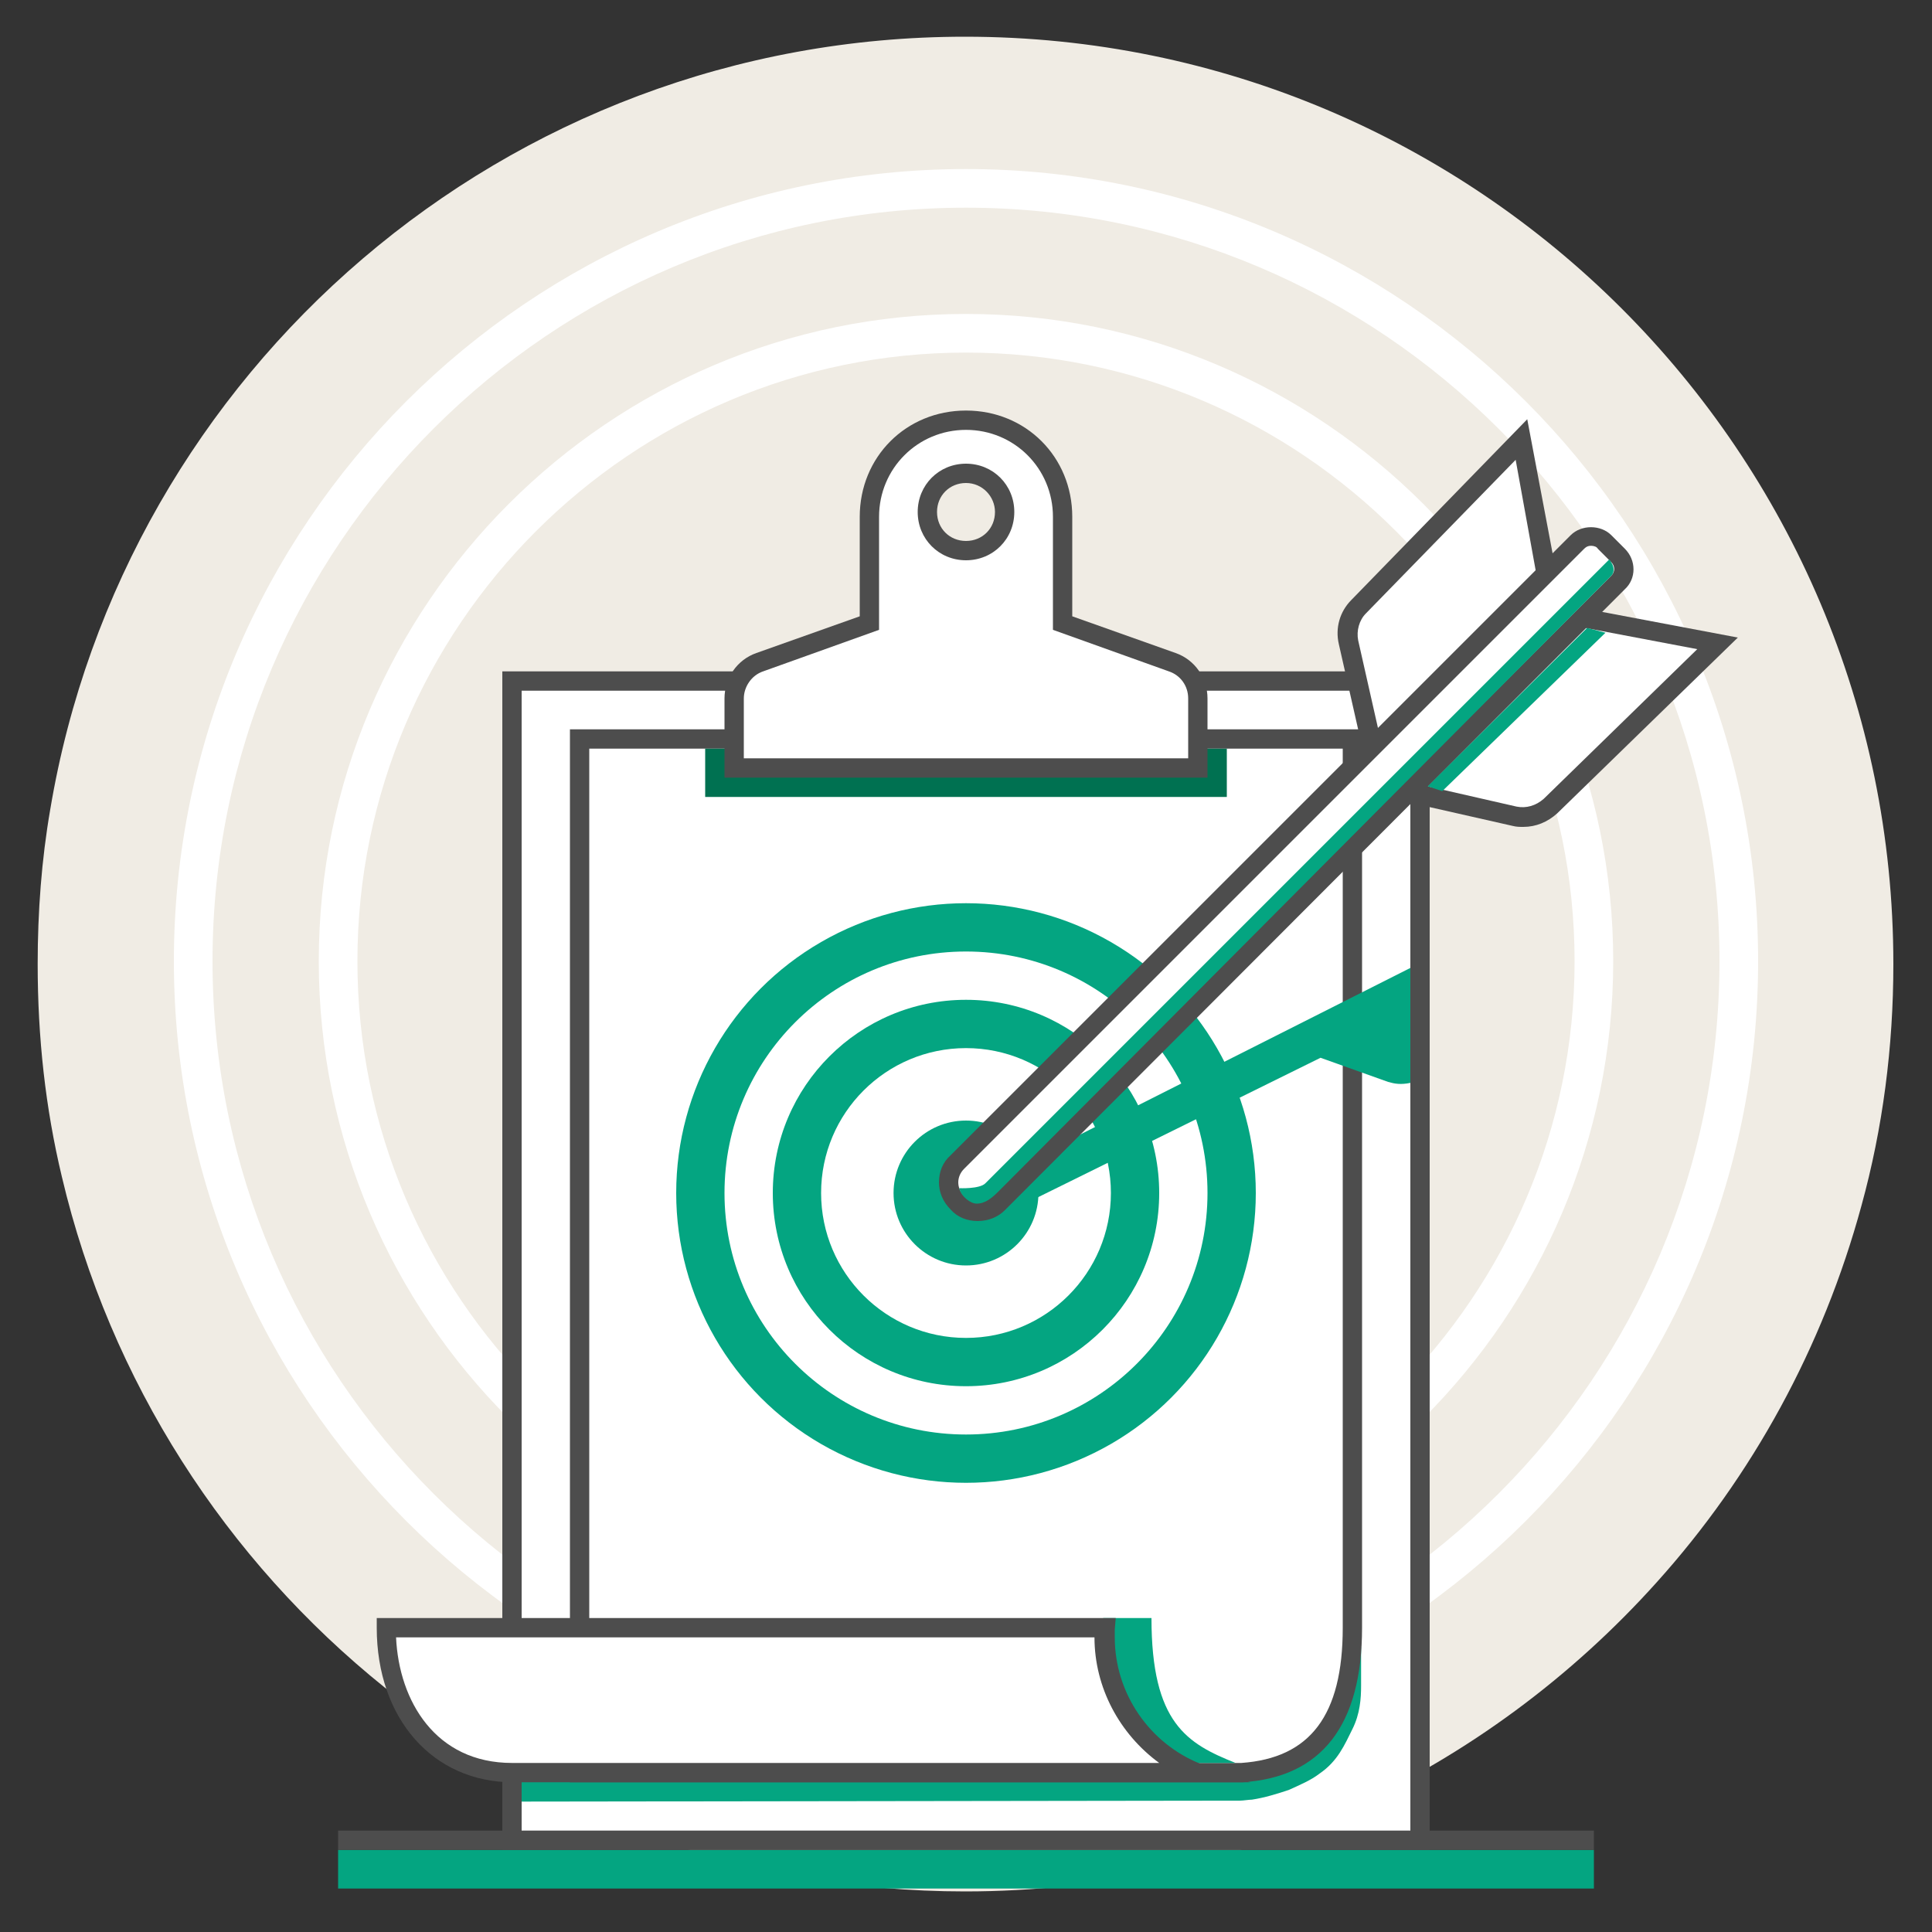
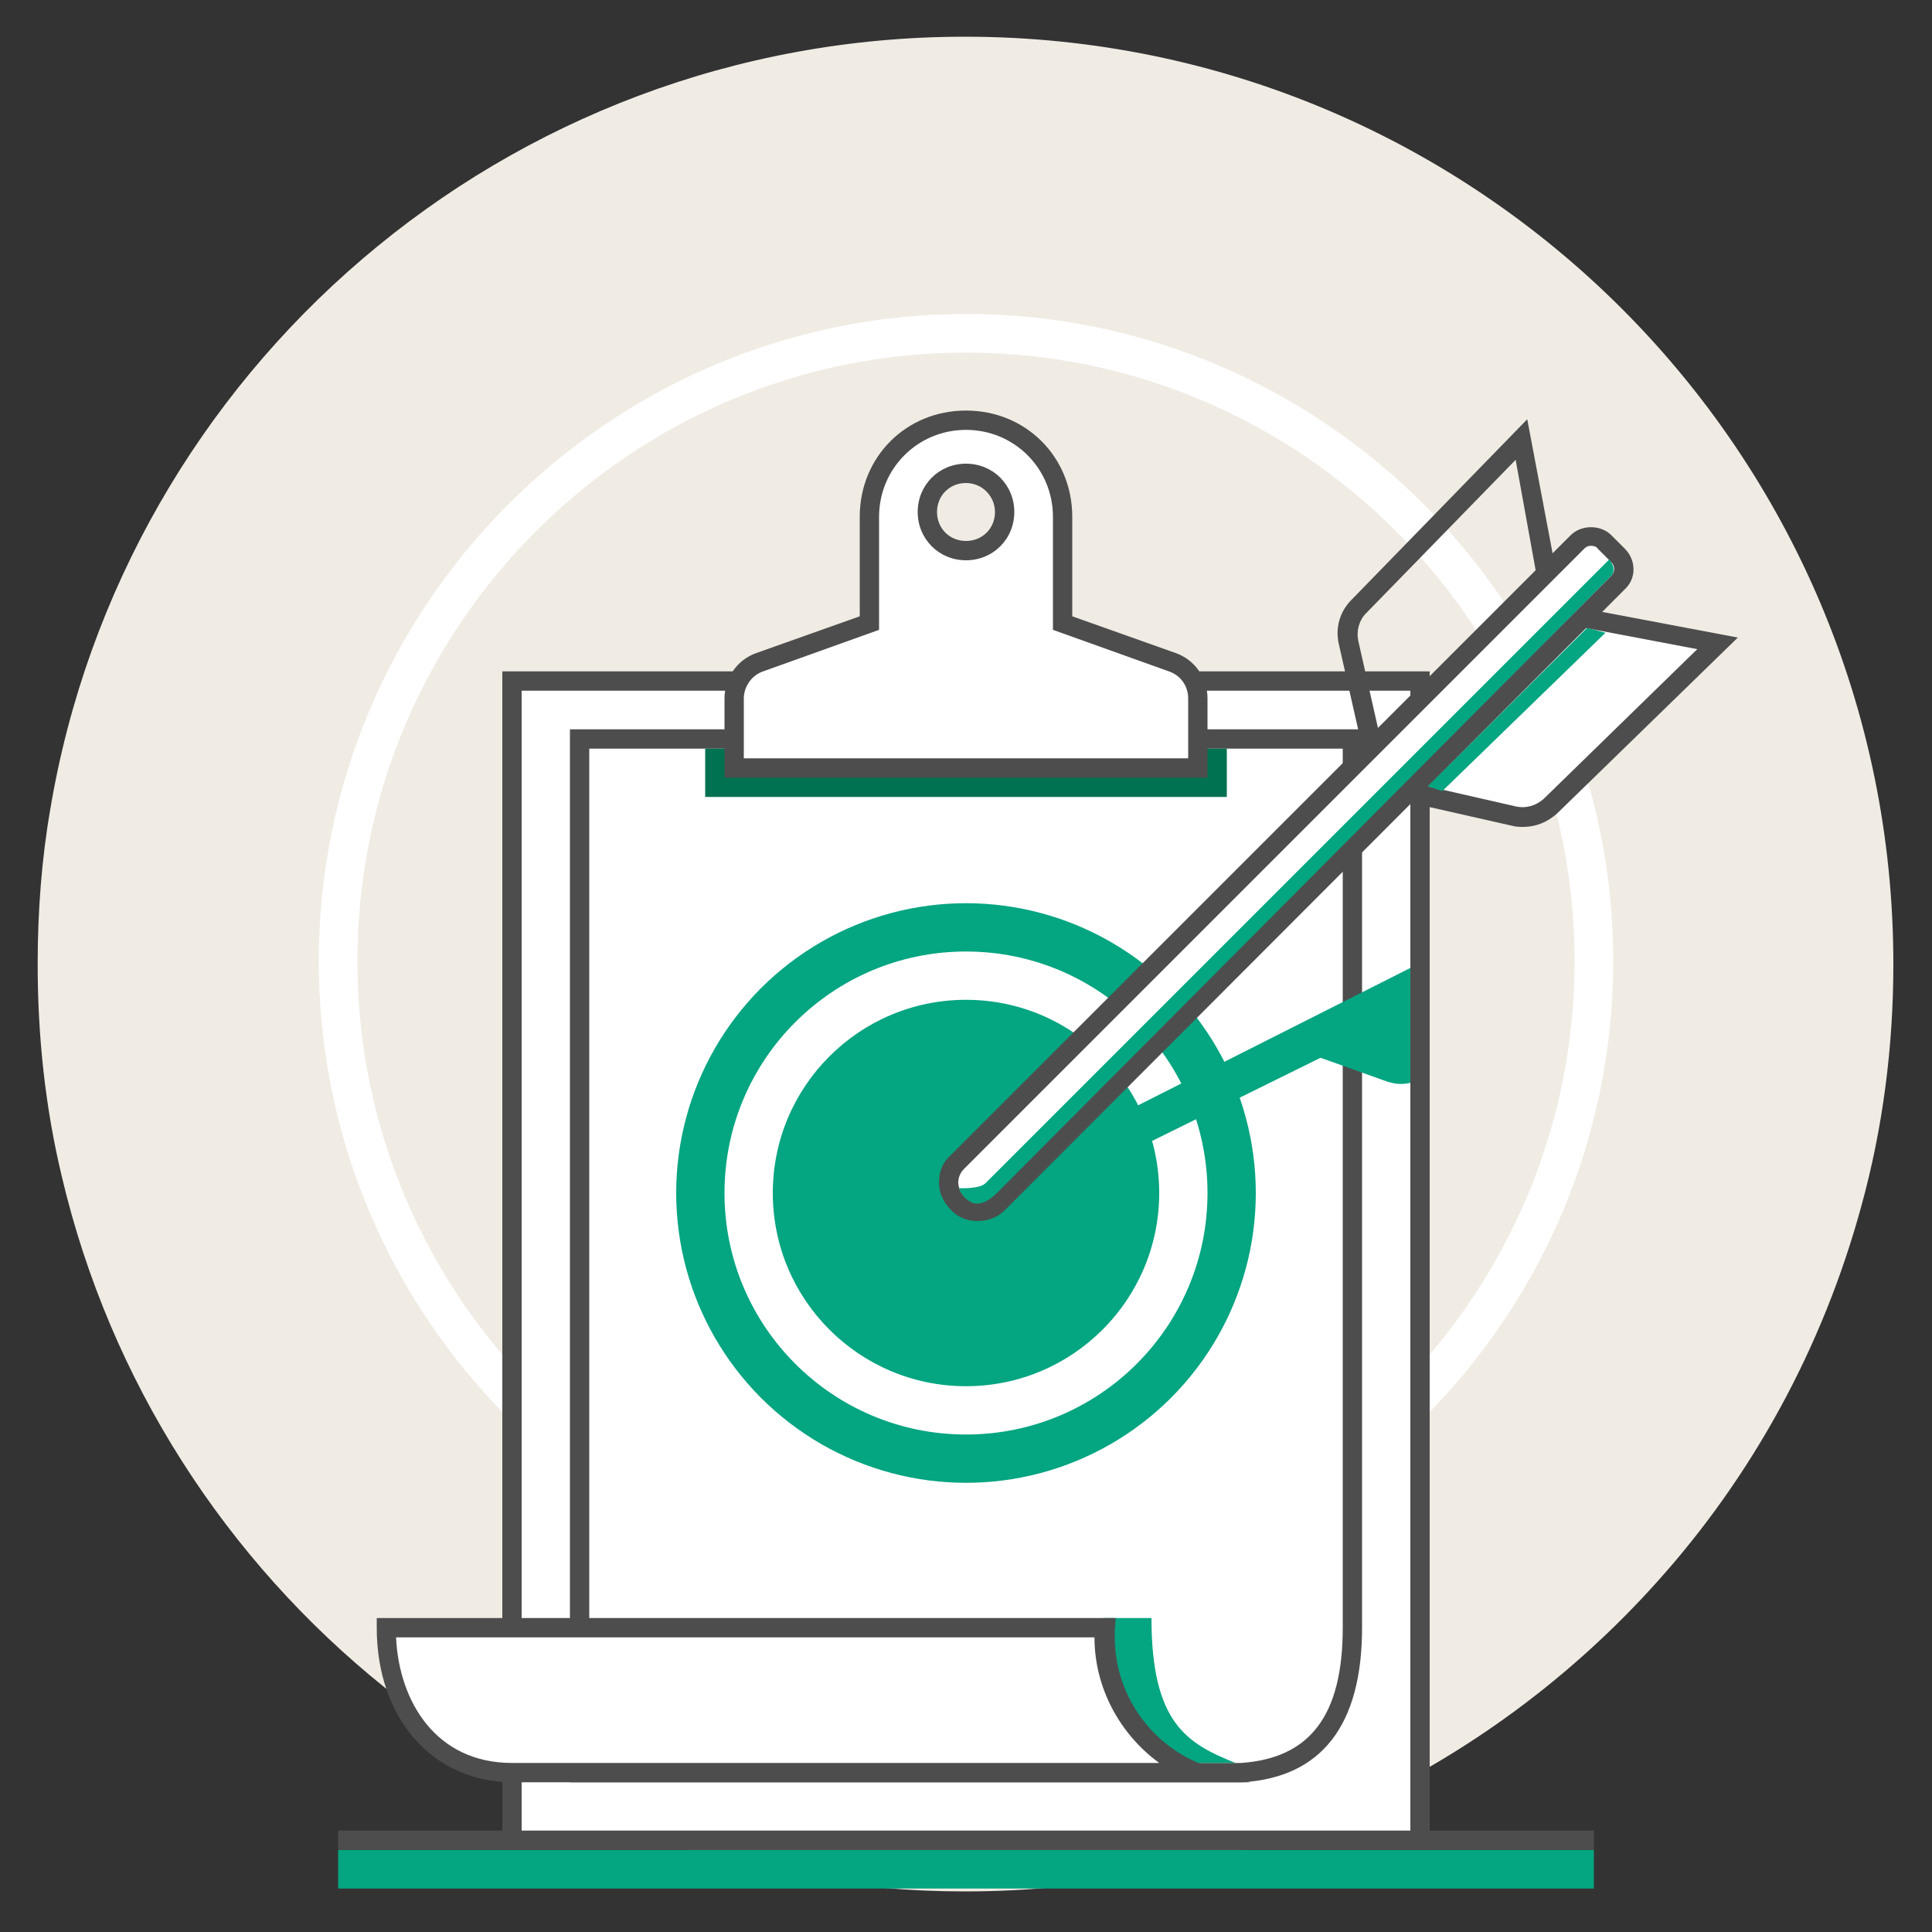
<svg xmlns="http://www.w3.org/2000/svg" version="1.1" id="Ebene_1" x="0px" y="0px" viewBox="0 0 200 200" style="enable-background:new 0 0 200 200;" xml:space="preserve">
  <rect x="0" y="0" width="200" height="200" fill="#333333" stroke="none" />
  <style type="text/css">
	.st0{fill:#F0ECE4;}
	.st1{fill:#04A581;}
	.st2{fill:#4D4D4D;}
	.st3{fill:#FFFFFF;}
	.st4{fill:#007151;}
</style>
  <g id="Planning">
    <g>
      <path class="st0" d="M196,99.8c0,8.6-1.1,17-3.3,25c-4,14.7-11.3,28-21.2,39c-17.6,19.6-43.1,32-71.6,32    c-45.5,0-83.5-31.6-93.5-74c-1.7-7.1-2.5-14.4-2.5-22c0-5.4,0.4-10.8,1.3-16c7.6-45.4,47.1-80,94.7-80C153,3.8,196,46.8,196,99.8z    " />
      <g>
        <rect x="35" y="191.5" class="st1" width="130" height="4" />
        <rect x="35" y="189.5" class="st2" width="130" height="2" />
      </g>
    </g>
-     <path class="st3" d="M100,181.5c-45.2,0-82-36.8-82-82s36.8-82,82-82s82,36.8,82,82S145.2,181.5,100,181.5z M100,21.5   c-43,0-78,35-78,78s35,78,78,78s78-35,78-78S143,21.5,100,21.5z" />
    <path class="st3" d="M100,166.5c-36.9,0-67-30.1-67-67s30.1-67,67-67c36.9,0,67,30.1,67,67S136.9,166.5,100,166.5z M100,36.5   c-34.7,0-63,28.3-63,63s28.3,63,63,63c34.7,0,63-28.3,63-63S134.7,36.5,100,36.5z" />
    <g>
      <g>
        <rect x="53" y="70.5" class="st3" width="94" height="120" />
        <path class="st2" d="M148,191.5H52v-122h96V191.5z M54,189.5h92v-118H54V189.5z" />
      </g>
-       <path class="st1" d="M141,170.5H54v16l74.4-0.1c0.3,0,0.9-0.1,1.2-0.1c1.3-0.2,2.6-0.6,3.8-1c1.1-0.5,2.3-1,3.2-1.7    c1.9-1.3,2.6-3,3.4-4.6c0.8-1.6,0.9-3.2,0.9-4.5V170.5z" />
      <g>
-         <path class="st3" d="M140,76.5H60v107h68.5c7-0.4,11.5-4.5,11.5-15V76.5z" />
        <path class="st2" d="M60,184.5h-1v-109h82v93c0,10.1-4.2,15.5-12.4,16L60,184.5z M61,182.5h67.5c7.1-0.5,10.5-4.9,10.5-14v-91H61     V182.5z" />
      </g>
      <path class="st1" d="M122.1,182.5c-6.5-3-7.9-8-7.9-15h5c0,10.9,3.7,13,8.7,15H122.1z" />
      <g>
        <path class="st3" d="M114.4,169.5c0-0.3,0-0.7,0.1-1H40c0,8.3,4.8,15,13.1,15c0.2,0,60.8,0,70.9,0     C118.4,181.4,114.4,175.9,114.4,169.5z" />
        <path class="st2" d="M129.4,184.5H53.1c-8.3,0-14.1-6.6-14.1-16v-1h76.5l-0.1,1.2c0,0.3,0,0.5,0,0.8c0,5.8,3.6,11,8.9,13.1     L129.4,184.5z M41,169.5c0.3,6.6,4.1,13,12,13h67c-4.1-3-6.7-7.8-6.7-13H41z" />
      </g>
      <rect x="73" y="77.5" class="st4" width="54" height="5" />
      <g>
        <path class="st3" d="M121.3,68.6L110,64.5v-11c0-5.5-4.4-10-10-10c-5.6,0-10,4.5-10,10v11l-11.3,4.1c-1.6,0.6-2.7,2.1-2.7,3.8     v7.2h48v-7.2C124,70.6,122.9,69.1,121.3,68.6z M100,57c-2.2,0-4-1.8-4-4c0-2.2,1.8-4,4-4c2.2,0,4,1.8,4,4     C104,55.2,102.2,57,100,57z" />
        <path class="st2" d="M125,80.5H75v-8.2c0-2.1,1.3-4,3.3-4.7L89,63.8V53.5c0-6.2,4.8-11,11-11s11,4.8,11,11v10.3l10.7,3.8     c2,0.7,3.3,2.6,3.3,4.7V80.5z M77,78.5h46v-6.2c0-1.3-0.8-2.4-2-2.8l-12-4.3V53.5c0-5-4-9-9-9c-5,0-9,4-9,9v11.7l-12,4.3     c-1.2,0.4-2,1.6-2,2.8V78.5z M100,58c-2.8,0-5-2.2-5-5c0-2.8,2.2-5,5-5c2.8,0,5,2.2,5,5C105,55.8,102.8,58,100,58z M100,50     c-1.7,0-3,1.3-3,3c0,1.7,1.3,3,3,3c1.7,0,3-1.3,3-3C103,51.4,101.7,50,100,50z" />
      </g>
      <circle class="st1" cx="100" cy="123.5" r="30" />
      <circle class="st3" cx="100" cy="123.5" r="25" />
      <circle class="st1" cx="100" cy="123.5" r="20" />
-       <circle class="st3" cx="100" cy="123.5" r="15" />
      <circle class="st1" cx="100" cy="123.5" r="7.5" />
-       <path class="st1" d="M146,100.2v11.9c-1,0.2-1.6,0.1-2.3-0.1l-7-2.5l-31.8,15.7c-1.1,0.5-2.7,0.3-3.4-0.5    c-0.8-0.8-0.5-1.9,0.7-2.4L146,100.2z" />
+       <path class="st1" d="M146,100.2v11.9c-1,0.2-1.6,0.1-2.3-0.1l-7-2.5l-31.8,15.7c-1.1,0.5-2.7,0.3-3.4-0.5    c-0.8-0.8-0.5-1.9,0.7-2.4L146,100.2" />
      <g>
        <g>
-           <path class="st3" d="M142.1,77.5l-2.5-11c-0.3-1.3,0.1-2.7,1-3.7l16.9-17.3l2.6,14L142.1,77.5z" />
          <path class="st2" d="M141.5,79.5l-2.9-12.8c-0.4-1.7,0.1-3.4,1.3-4.6l18.2-18.7l3.1,16.4L141.5,79.5z M156.9,47.6l-15.5,15.9      c-0.7,0.7-1,1.8-0.8,2.8l2.1,9.3L159,59.2L156.9,47.6z" />
        </g>
        <g>
          <g>
            <path class="st3" d="M145.8,82l11,2.5c1.3,0.3,2.7-0.1,3.7-1l17.3-16.9l-14-2.6L145.8,82z" />
            <path class="st2" d="M157.7,85.6c-0.4,0-0.7,0-1.1-0.1l-12.8-2.9l19.7-19.7l16.4,3.1l-18.7,18.2       C160.2,85.1,159,85.6,157.7,85.6z M147.8,81.4l9.2,2.1c1,0.2,2-0.1,2.8-0.8l15.9-15.5l-11.6-2.2L147.8,81.4z" />
          </g>
        </g>
        <g>
          <path class="st3" d="M99.1,124.6L99.1,124.6c-1.2-1.2-1.2-3.1,0-4.2l64.2-64.2c0.8-0.8,2-0.8,2.8,0l1.4,1.4c0.8,0.8,0.8,2,0,2.8      l-64.2,64.2C102.1,125.7,100.2,125.7,99.1,124.6z" />
          <path class="st2" d="M101.2,126.4c-1.1,0-2.1-0.4-2.8-1.2c-0.8-0.8-1.2-1.8-1.2-2.8c0-1.1,0.4-2.1,1.2-2.8l64.2-64.2      c1.1-1.1,3.1-1.1,4.2,0l1.4,1.4c1.2,1.2,1.2,3.1,0,4.2L104,125.3C103.3,126,102.3,126.4,101.2,126.4z M164.7,56.5      c-0.3,0-0.5,0.1-0.7,0.3L99.8,121c-0.4,0.4-0.6,0.9-0.6,1.4c0,0.5,0.2,1,0.6,1.4c0.8,0.8,2.1,0.8,2.8,0l64.2-64.2      c0.4-0.4,0.4-1,0-1.4l-1.4-1.4C165.3,56.6,165,56.5,164.7,56.5z" />
        </g>
        <polygon class="st1" points="149.3,81.9 147.8,81.4 164.3,65 166.2,65.5    " />
        <path class="st1" d="M101.1,124.6c-0.6,0-1.6-0.7-1.8-1.6c0,0,2.1,0.1,2.7-0.5c13.6-13.6,64.6-64.6,64.6-64.6l0.3,0.5     c0.2,0.4,0.2,0.9-0.1,1.2l-63.4,63.7C102.7,124,102,124.6,101.1,124.6z" />
      </g>
    </g>
  </g>
</svg>